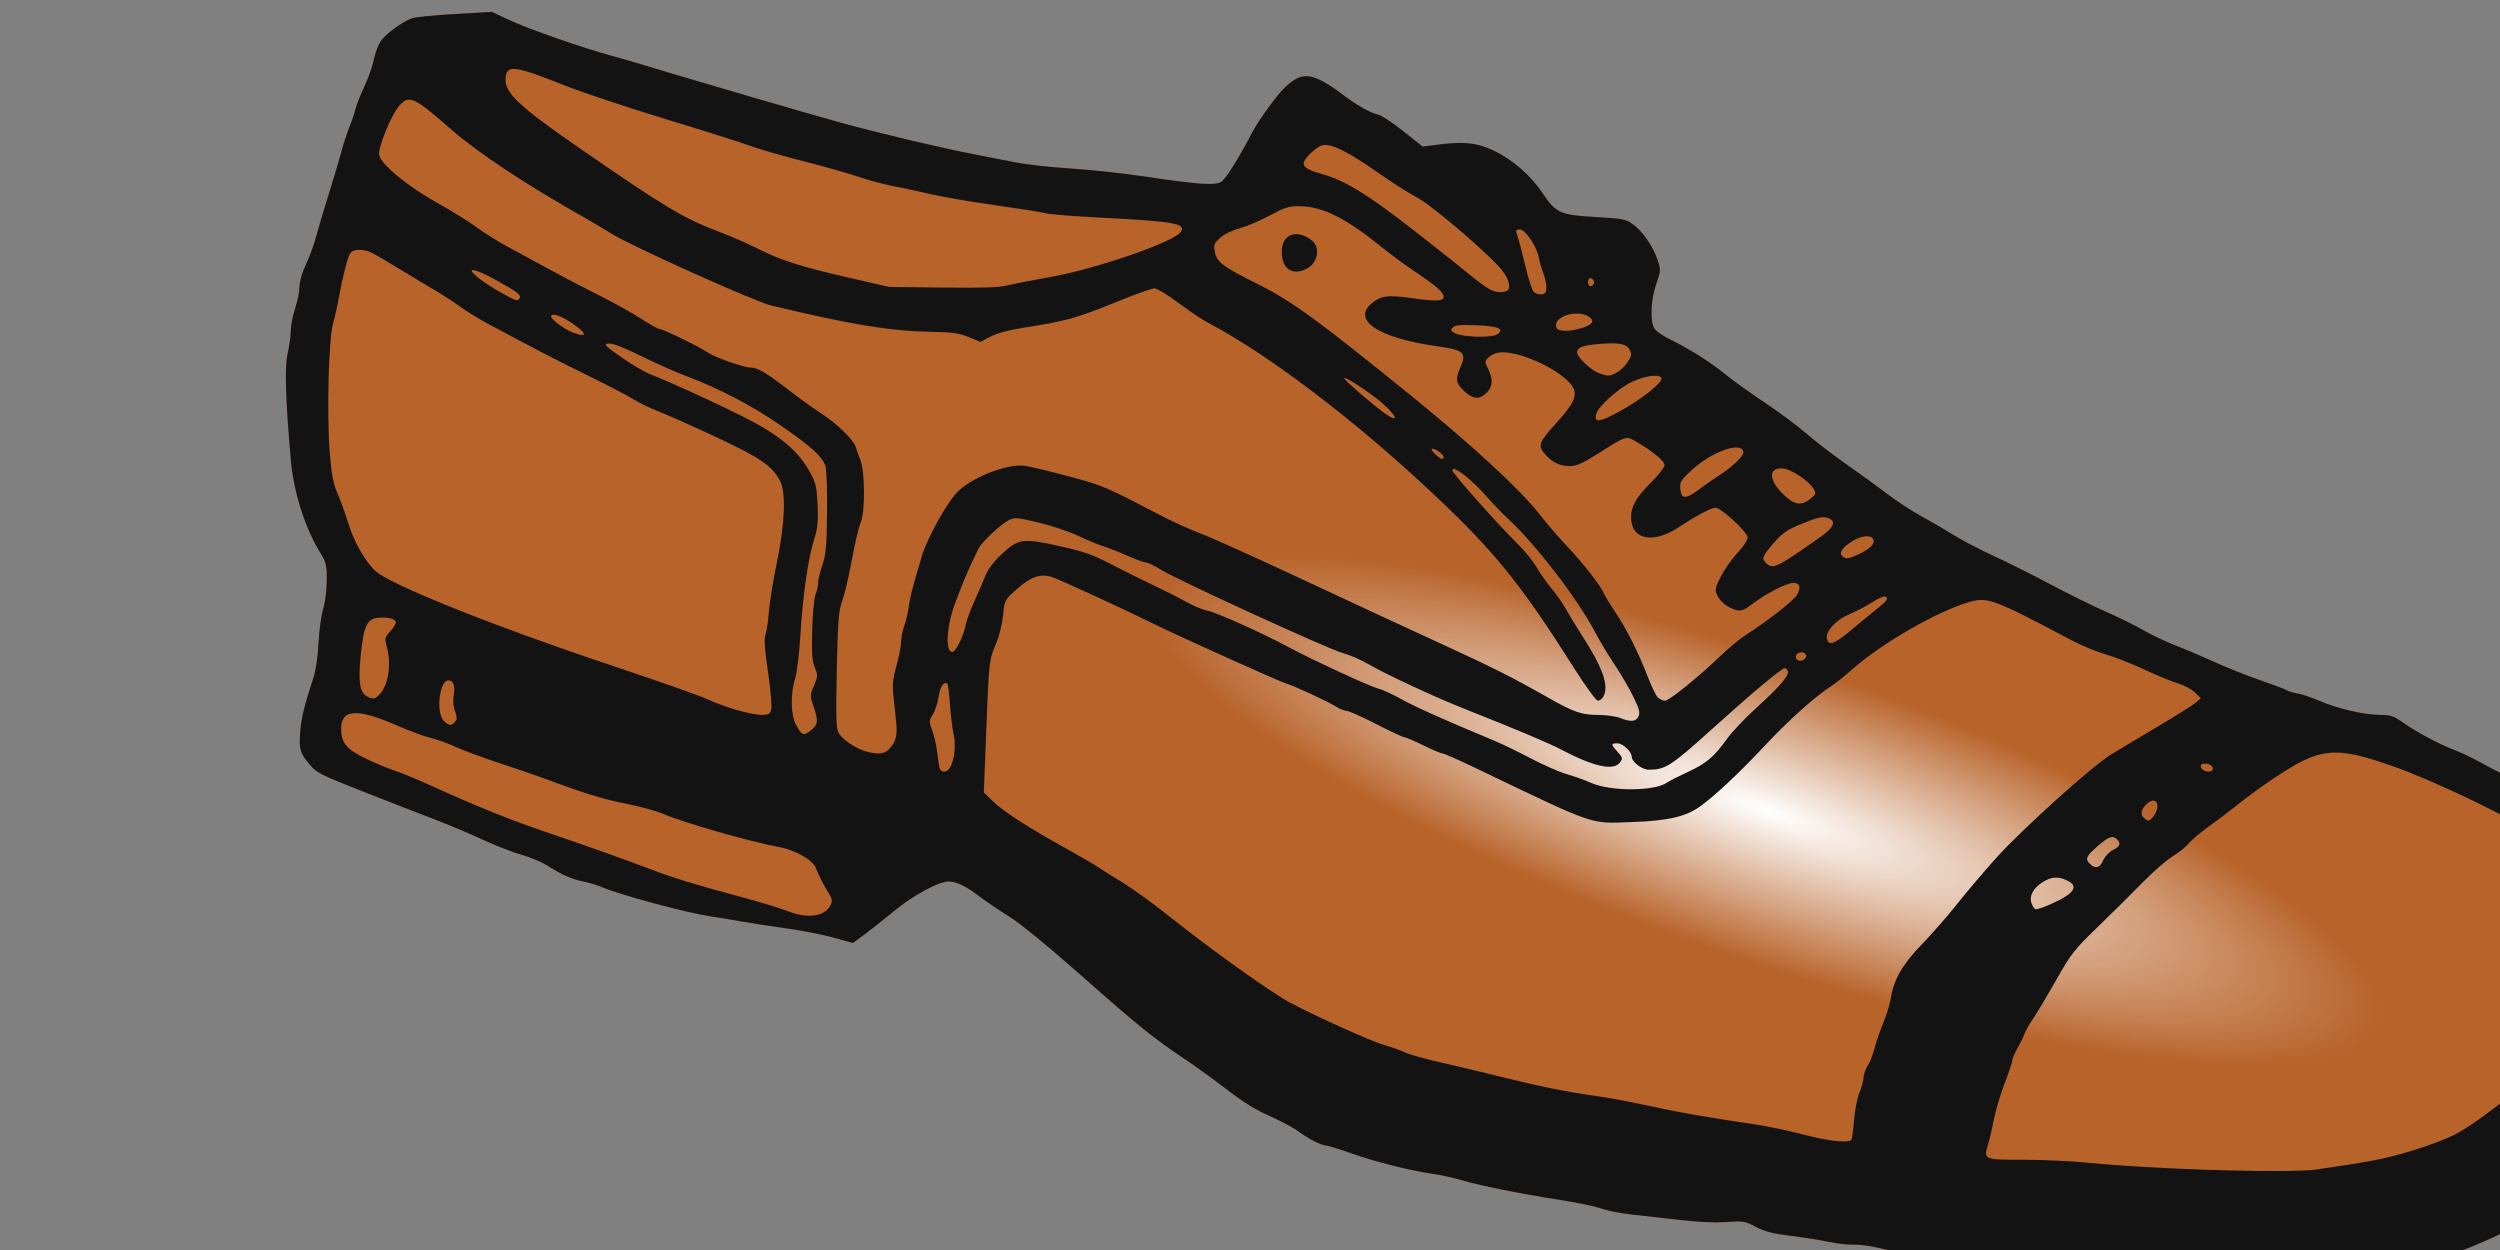
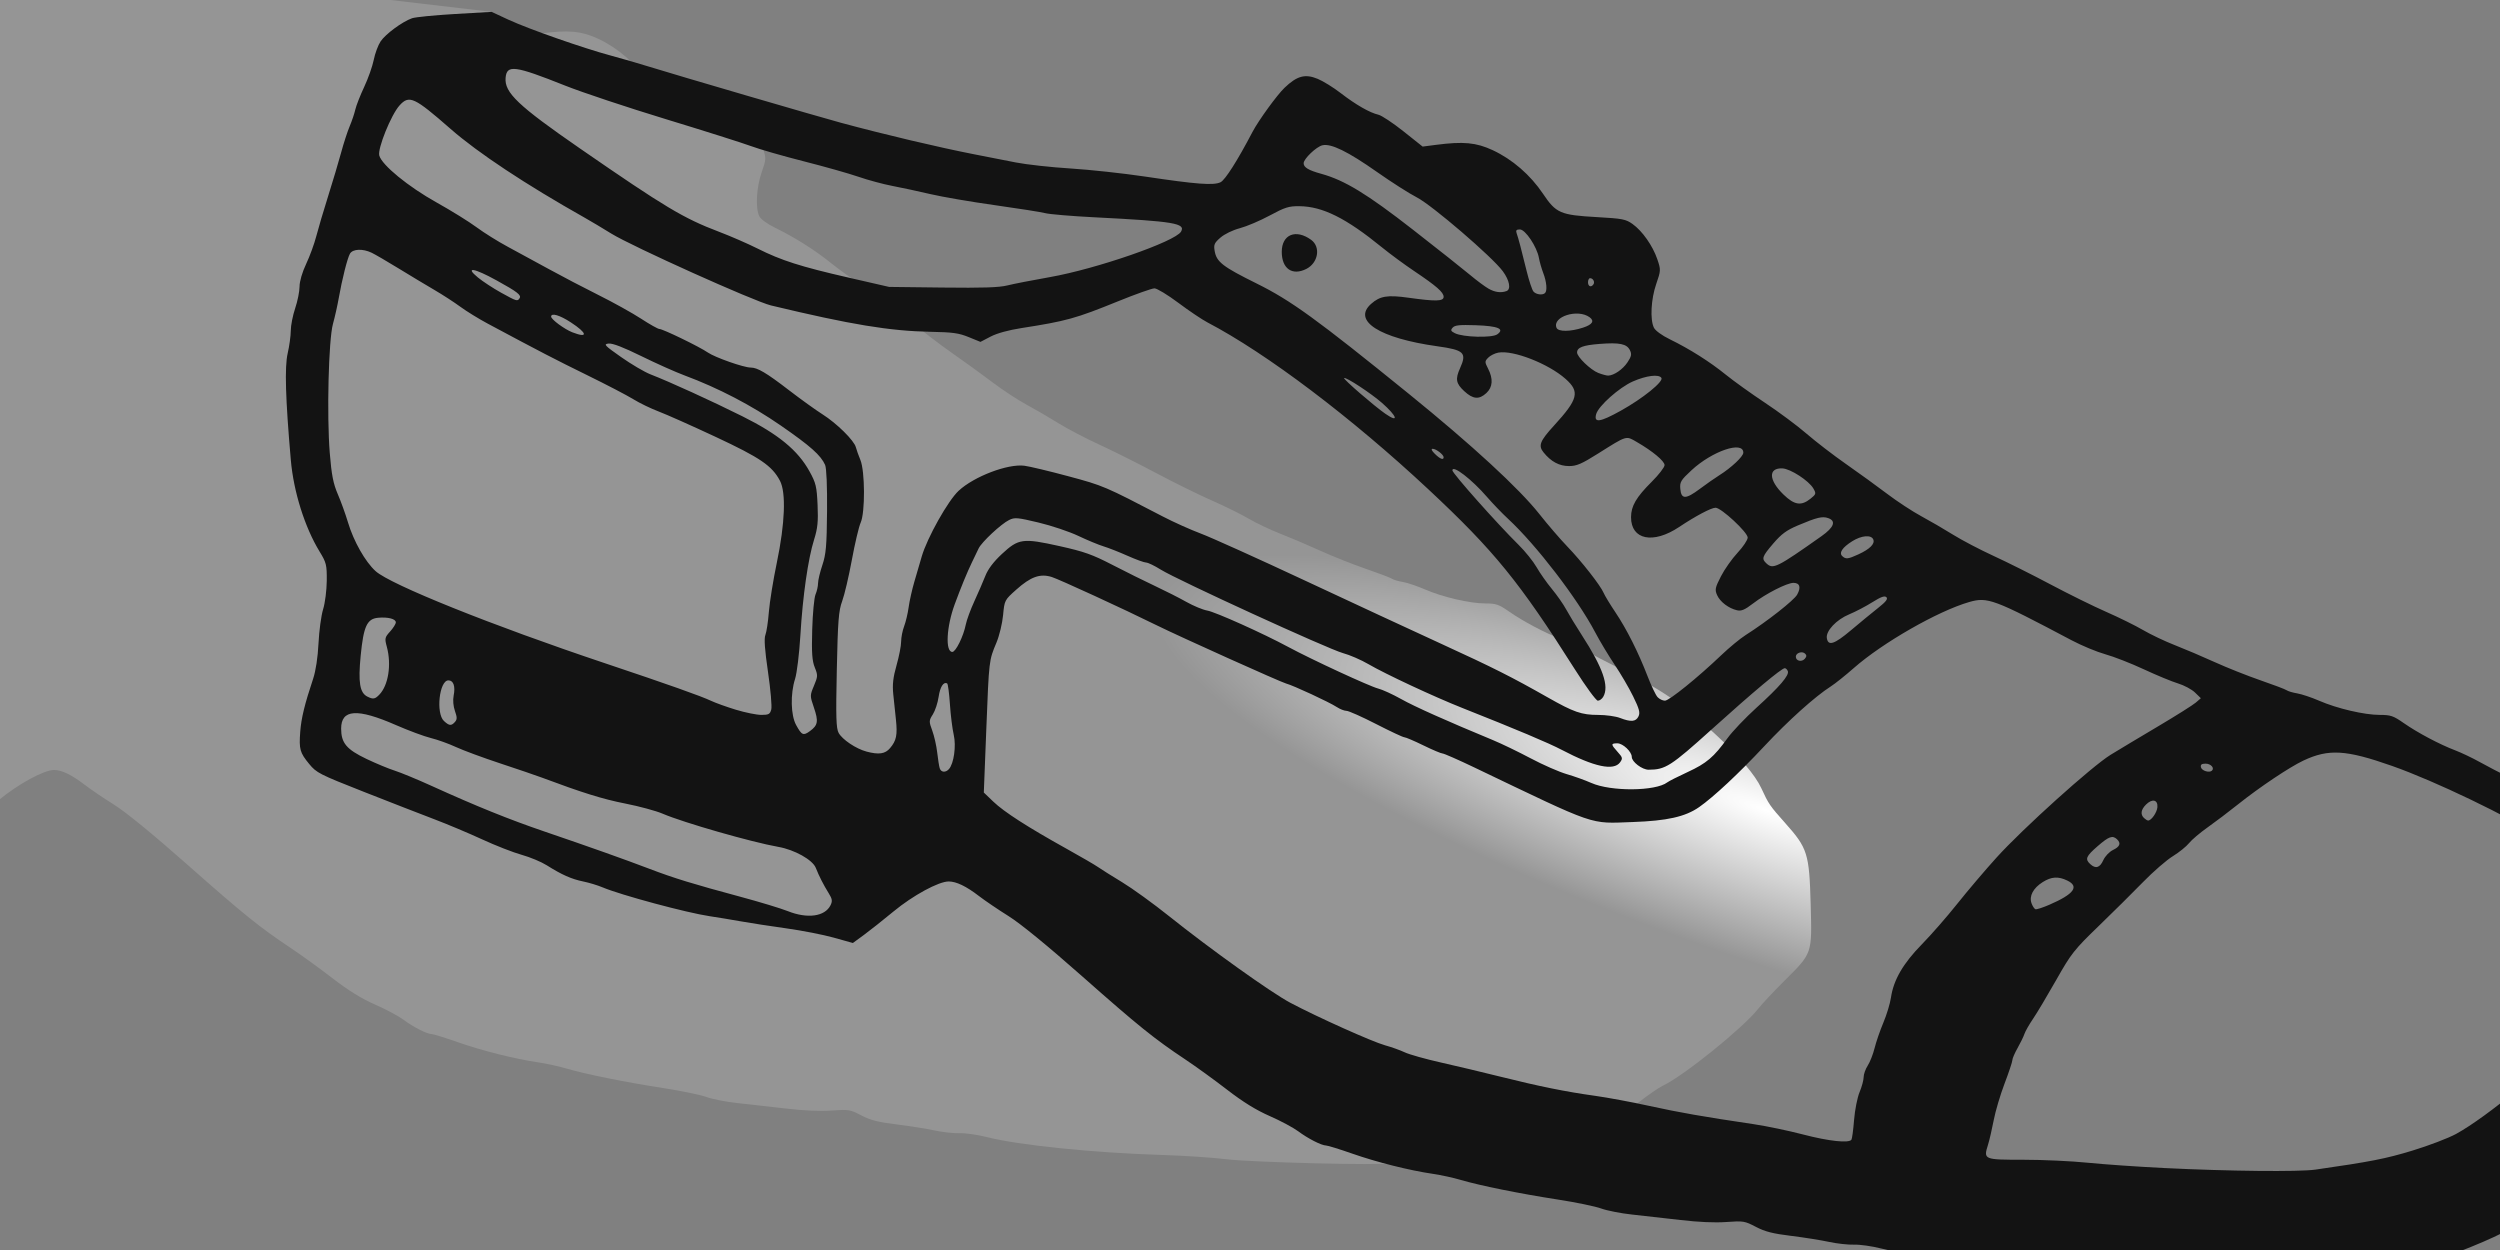
<svg xmlns="http://www.w3.org/2000/svg" xmlns:ns1="http://www.inkscape.org/namespaces/inkscape" xmlns:ns2="http://sodipodi.sourceforge.net/DTD/sodipodi-0.dtd" xmlns:xlink="http://www.w3.org/1999/xlink" width="16" height="8" viewBox="0 0 16 8" id="svg2" version="1.1" ns1:version="0.92.3 (2405546, 2018-03-11)" ns2:docname="shoemaker4.svg">
  <rect x="0" y="0" width="16" height="8" fill="#808080" stroke="none" />
  <defs id="defs4">
    <linearGradient ns1:collect="always" id="linearGradient7633">
      <stop style="stop-color:#ffffff;stop-opacity:1" offset="0" id="stop7635" />
      <stop style="stop-color:#ffffff;stop-opacity:0.165" offset="1" id="stop7637" />
    </linearGradient>
    <ns1:path-effect effect="powerstroke" id="path-effect4463" is_visible="true" offset_points="0.18,2.284" sort_points="true" interpolator_type="Linear" interpolator_beta="0.2" start_linecap_type="zerowidth" linejoin_type="round" miter_limit="4" end_linecap_type="zerowidth" cusp_linecap_type="round" />
    <ns1:path-effect effect="powerstroke" id="path-effect4459" is_visible="true" offset_points="0,0.5" sort_points="true" interpolator_type="Linear" interpolator_beta="0.2" start_linecap_type="zerowidth" linejoin_type="round" miter_limit="4" end_linecap_type="zerowidth" cusp_linecap_type="round" />
    <ns1:path-effect effect="powerstroke" id="path-effect4463-8" is_visible="true" offset_points="0.18,1.955" sort_points="true" interpolator_type="Linear" interpolator_beta="0.2" start_linecap_type="zerowidth" linejoin_type="round" miter_limit="4" end_linecap_type="zerowidth" cusp_linecap_type="round" />
    <radialGradient ns1:collect="always" xlink:href="#linearGradient7633" id="radialGradient7639" cx="1918.026" cy="989.92" fx="1918.026" fy="989.92" r="553.121" gradientTransform="matrix(-0.506,0.192,-0.047,-0.123,2767.516,214.658)" gradientUnits="userSpaceOnUse" />
  </defs>
  <ns2:namedview id="base" pagecolor="#ffffff" bordercolor="#666666" borderopacity="1.0" ns1:pageopacity="0.0" ns1:pageshadow="2" ns1:zoom="33.681624" ns1:cx="10.80488" ns1:cy="3.9867392" ns1:document-units="px" ns1:current-layer="layer1" showgrid="false" fit-margin-top="0" fit-margin-left="0" fit-margin-right="0" fit-margin-bottom="0" ns1:window-width="1680" ns1:window-height="987" ns1:window-x="-8" ns1:window-y="-8" ns1:window-maximized="1" units="px" />
  <g ns1:label="Layer 1" ns1:groupmode="layer" id="layer1" transform="translate(-2841.64,-1140.994)">
    <g id="g7649" transform="matrix(-0.014,0,0,0.013,2898.74,1134.009)">
-       <path id="path7628" transform="translate(1520.767,474.98)" d="m 2333.027,68.172 -7.836,3.928 c -8.992,4.505 -33.985,13.929 -46.744,17.627 -4.773,1.383 -12.596,3.826 -17.385,5.43 -12.635,4.231 -77.141,24.544 -87.707,27.619 -19.859,5.779 -44.598,12.079 -61,15.535 -5.5,1.159 -14.017,2.959 -18.926,3.998 -4.909,1.039 -16.159,2.373 -25,2.965 -8.841,0.592 -24.174,2.384 -34.074,3.98 -23.625,3.811 -31.315,4.435 -34.5,2.799 -2.116,-1.087 -7.742,-10.618 -14.623,-24.771 -2.726,-5.607 -11.216,-18.202 -14.65,-21.736 -5.721,-5.887 -9.381,-6.952 -15.137,-4.406 -2.469,1.092 -7.213,4.254 -10.543,7.025 -6.847,5.698 -13.275,9.669 -17.227,10.641 -1.474,0.363 -6.628,4.04 -11.453,8.174 l -8.771,7.516 -6.049,-0.848 c -12.582,-1.764 -18.428,-1.175 -25.992,2.619 -8.961,4.494 -17.21,12.19 -22.969,21.43 -5.979,9.592 -7.921,10.501 -24.605,11.514 -11.731,0.712 -13.227,1.023 -16.326,3.387 -4.474,3.413 -9.252,10.733 -11.35,17.389 -1.632,5.177 -1.616,5.552 0.506,12.141 2.391,7.424 2.888,17.528 1.061,21.539 -0.66,1.449 -3.667,3.808 -7.25,5.689 -9.04,4.747 -18.285,11.042 -25.621,17.443 -3.575,3.12 -11.64,9.342 -17.92,13.828 -6.28,4.486 -14.83,11.336 -19,15.223 -4.17,3.887 -12.305,10.621 -18.08,14.965 -5.775,4.343 -14.233,10.942 -18.795,14.664 -4.562,3.722 -11.537,8.65 -15.5,10.951 -3.963,2.301 -10.518,6.406 -14.566,9.123 -4.048,2.717 -12.373,7.415 -18.5,10.441 -6.127,3.026 -17.871,9.355 -26.1,14.064 -8.229,4.709 -19.699,10.797 -25.488,13.527 -5.789,2.731 -13.35,6.749 -16.803,8.93 -3.452,2.18 -9.984,5.522 -14.514,7.426 -4.53,1.903 -12.755,5.674 -18.281,8.379 -5.526,2.705 -14.934,6.73 -20.904,8.945 -5.971,2.215 -11.348,4.417 -11.951,4.893 -0.604,0.476 -2.774,1.166 -4.822,1.535 -2.048,0.369 -6.548,1.992 -10,3.607 -8.21,3.842 -20.675,6.982 -27.713,6.982 -5.006,0 -6.201,0.439 -10.979,4.029 -6.338,4.762 -16.405,10.506 -23.502,13.41 -2.796,1.144 -7.782,3.696 -11.082,5.674 -3.3,1.977 -9.6,5.527 -14,7.887 -20.494,10.991 -30.549,18.338 -45.643,33.35 -11.038,10.978 -18.295,20.158 -21.066,26.65 -3.311,7.755 -3.897,8.676 -10.949,17.189 -10.195,12.308 -10.959,14.932 -11.594,39.871 -0.629,24.712 -0.887,23.899 12.068,37.801 4.94,5.301 10.284,11.439 11.875,13.639 6.736,9.315 34.069,33.077 43.65,37.947 1.838,0.934 6.788,4.606 11,8.16 7.591,6.405 17.391,11.755 34.662,18.918 15.301,6.345 21.506,7.417 51.861,8.959 15.327,0.779 28.152,1.721 28.5,2.094 1.137,1.215 62.1,-0.405 73.635,-1.957 6.05,-0.814 19.325,-1.759 29.5,-2.098 31.144,-1.037 65.496,-4.825 80,-8.824 4.125,-1.137 9.683,-1.985 12.351,-1.885 2.668,0.101 7.843,-0.515 11.5,-1.367 3.657,-0.852 11.469,-2.188 17.361,-2.969 8.361,-1.108 11.886,-2.082 16.053,-4.434 5.098,-2.877 5.708,-2.984 13.51,-2.383 5.279,0.407 12.693,0.058 20.947,-0.988 7.027,-0.89 16.955,-2.094 22.061,-2.674 5.106,-0.58 11.487,-1.924 14.182,-2.986 2.694,-1.062 11.635,-3.052 19.869,-4.422 17.267,-2.873 35.68,-6.881 44.396,-9.666 3.328,-1.063 9.025,-2.399 12.66,-2.971 10.686,-1.68 25.571,-5.703 36.902,-9.973 5.811,-2.19 11.177,-3.982 11.926,-3.982 2.078,0 8.322,-3.431 12.781,-7.023 2.2,-1.773 8.05,-5.138 13,-7.479 6.244,-2.952 12.216,-6.927 19.5,-12.98 5.775,-4.799 14.325,-11.468 19,-14.818 14.296,-10.246 21.535,-16.532 47.375,-41.133 15.668,-14.917 28.068,-25.834 33.5,-29.494 4.743,-3.196 10.86,-7.665 13.594,-9.932 5.773,-4.786 10.321,-7.141 13.797,-7.141 4.602,0 16.382,6.901 25.217,14.771 4.772,4.251 10.905,9.483 13.629,11.627 l 4.951,3.898 8.719,-2.633 c 4.795,-1.447 14.569,-3.506 21.719,-4.576 7.15,-1.07 16.6,-2.638 21,-3.486 4.4,-0.848 10.7,-1.971 14,-2.494 10.461,-1.657 40.707,-10.428 49,-14.211 2.2,-1.003 6.176,-2.302 8.836,-2.885 5.33,-1.167 9.847,-3.328 16.664,-7.973 2.475,-1.686 7.65,-4.011 11.5,-5.166 3.85,-1.155 11.95,-4.562 18,-7.572 6.05,-3.01 15.95,-7.496 22,-9.967 6.05,-2.471 20.582,-8.559 32.293,-13.529 20.092,-8.527 21.489,-9.294 24.775,-13.598 4.297,-5.627 4.724,-7.266 4.133,-15.865 -0.461,-6.709 -2.015,-13.59 -5.898,-26.123 -1.202,-3.881 -2.143,-10.568 -2.461,-17.5 -0.283,-6.17 -1.23,-13.694 -2.106,-16.719 -0.876,-3.025 -1.624,-9.325 -1.664,-14 -0.067,-7.849 0.182,-8.948 3.246,-14.355 6.816,-12.029 11.919,-29.506 13.184,-45.145 2.446,-30.255 2.871,-45.818 1.436,-52.5 -0.768,-3.575 -1.406,-8.597 -1.418,-11.16 -0.011,-2.563 -0.915,-7.513 -2.008,-11 -1.093,-3.486 -1.99,-8.289 -2,-10.672 -0.01,-2.609 -1.212,-7.066 -3.027,-11.201 -1.658,-3.778 -3.745,-9.929 -4.637,-13.668 -0.892,-3.739 -3.338,-12.649 -5.438,-19.799 -2.1,-7.15 -4.754,-16.735 -5.898,-21.299 -1.144,-4.564 -2.909,-10.414 -3.922,-13 -1.013,-2.586 -2.169,-6.276 -2.57,-8.201 -0.401,-1.925 -2.225,-6.936 -4.053,-11.135 -1.828,-4.199 -3.799,-10.211 -4.381,-13.359 -0.582,-3.149 -1.988,-7.229 -3.125,-9.068 -2.228,-3.605 -9.92,-9.71 -14.361,-11.398 -1.508,-0.573 -10.32,-1.517 -19.584,-2.096 z" style="fill:#aa4400" ns1:connector-curvature="0" />
-       <path style="fill:url(#radialGradient7639);fill-opacity:1" d="m 2333.027,68.172 -7.836,3.928 c -8.992,4.505 -33.985,13.929 -46.744,17.627 -4.773,1.383 -12.596,3.826 -17.385,5.43 -12.635,4.231 -77.141,24.544 -87.707,27.619 -19.859,5.779 -44.598,12.079 -61,15.535 -5.5,1.159 -14.017,2.959 -18.926,3.998 -4.909,1.039 -16.159,2.373 -25,2.965 -8.841,0.592 -24.174,2.384 -34.074,3.98 -23.625,3.811 -31.315,4.435 -34.5,2.799 -2.116,-1.087 -7.742,-10.618 -14.623,-24.771 -2.726,-5.607 -11.216,-18.202 -14.65,-21.736 -5.721,-5.887 -9.381,-6.952 -15.137,-4.406 -2.469,1.092 -7.213,4.254 -10.543,7.025 -6.847,5.698 -13.275,9.669 -17.227,10.641 -1.474,0.363 -6.628,4.04 -11.453,8.174 l -8.771,7.516 -6.049,-0.848 c -12.582,-1.764 -18.428,-1.175 -25.992,2.619 -8.961,4.494 -17.21,12.19 -22.969,21.43 -5.979,9.592 -7.921,10.501 -24.605,11.514 -11.731,0.712 -13.227,1.023 -16.326,3.387 -4.474,3.413 -9.252,10.733 -11.35,17.389 -1.632,5.177 -1.616,5.552 0.506,12.141 2.391,7.424 2.888,17.528 1.061,21.539 -0.66,1.449 -3.667,3.808 -7.25,5.689 -9.04,4.747 -18.285,11.042 -25.621,17.443 -3.575,3.12 -11.64,9.342 -17.92,13.828 -6.28,4.486 -14.83,11.336 -19,15.223 -4.17,3.887 -12.305,10.621 -18.08,14.965 -5.775,4.343 -14.233,10.942 -18.795,14.664 -4.562,3.722 -11.537,8.65 -15.5,10.951 -3.963,2.301 -10.518,6.406 -14.566,9.123 -4.048,2.717 -12.373,7.415 -18.5,10.441 -6.127,3.026 -17.871,9.355 -26.1,14.064 -8.229,4.709 -19.699,10.797 -25.488,13.527 -5.789,2.731 -13.35,6.749 -16.803,8.93 -3.452,2.18 -9.984,5.522 -14.514,7.426 -4.53,1.903 -12.755,5.674 -18.281,8.379 -5.526,2.705 -14.934,6.73 -20.904,8.945 -5.971,2.215 -11.348,4.417 -11.951,4.893 -0.604,0.476 -2.774,1.166 -4.822,1.535 -2.048,0.369 -6.548,1.992 -10,3.607 -8.21,3.842 -20.675,6.982 -27.713,6.982 -5.006,0 -6.201,0.439 -10.979,4.029 -6.338,4.762 -16.405,10.506 -23.502,13.41 -2.796,1.144 -7.782,3.696 -11.082,5.674 -3.3,1.977 -9.6,5.527 -14,7.887 -20.494,10.991 -30.549,18.338 -45.643,33.35 -11.038,10.978 -18.295,20.158 -21.066,26.65 -3.311,7.755 -3.897,8.676 -10.949,17.189 -10.195,12.308 -10.959,14.932 -11.594,39.871 -0.629,24.712 -0.887,23.899 12.068,37.801 4.94,5.301 10.284,11.439 11.875,13.639 6.736,9.315 34.069,33.077 43.65,37.947 1.838,0.934 6.788,4.606 11,8.16 7.591,6.405 17.391,11.755 34.662,18.918 15.301,6.345 21.506,7.417 51.861,8.959 15.327,0.779 28.152,1.721 28.5,2.094 1.137,1.215 62.1,-0.405 73.635,-1.957 6.05,-0.814 19.325,-1.759 29.5,-2.098 31.144,-1.037 65.496,-4.825 80,-8.824 4.125,-1.137 9.683,-1.985 12.351,-1.885 2.668,0.101 7.843,-0.515 11.5,-1.367 3.657,-0.852 11.469,-2.188 17.361,-2.969 8.361,-1.108 11.886,-2.082 16.053,-4.434 5.098,-2.877 5.708,-2.984 13.51,-2.383 5.279,0.407 12.693,0.058 20.947,-0.988 7.027,-0.89 16.955,-2.094 22.061,-2.674 5.106,-0.58 11.487,-1.924 14.182,-2.986 2.694,-1.062 11.635,-3.052 19.869,-4.422 17.267,-2.873 35.68,-6.881 44.396,-9.666 3.328,-1.063 9.025,-2.399 12.66,-2.971 10.686,-1.68 25.571,-5.703 36.902,-9.973 5.811,-2.19 11.177,-3.982 11.926,-3.982 2.078,0 8.322,-3.431 12.781,-7.023 2.2,-1.773 8.05,-5.138 13,-7.479 6.244,-2.952 12.216,-6.927 19.5,-12.98 5.775,-4.799 14.325,-11.468 19,-14.818 14.296,-10.246 21.535,-16.532 47.375,-41.133 15.668,-14.917 28.068,-25.834 33.5,-29.494 4.743,-3.196 10.86,-7.665 13.594,-9.932 5.773,-4.786 10.321,-7.141 13.797,-7.141 4.602,0 16.382,6.901 25.217,14.771 4.772,4.251 10.905,9.483 13.629,11.627 l 4.951,3.898 8.719,-2.633 c 4.795,-1.447 14.569,-3.506 21.719,-4.576 7.15,-1.07 16.6,-2.638 21,-3.486 4.4,-0.848 10.7,-1.971 14,-2.494 10.461,-1.657 40.707,-10.428 49,-14.211 2.2,-1.003 6.176,-2.302 8.836,-2.885 5.33,-1.167 9.847,-3.328 16.664,-7.973 2.475,-1.686 7.65,-4.011 11.5,-5.166 3.85,-1.155 11.95,-4.562 18,-7.572 6.05,-3.01 15.95,-7.496 22,-9.967 6.05,-2.471 20.582,-8.559 32.293,-13.529 20.092,-8.527 21.489,-9.294 24.775,-13.598 4.297,-5.627 4.724,-7.266 4.133,-15.865 -0.461,-6.709 -2.015,-13.59 -5.898,-26.123 -1.202,-3.881 -2.143,-10.568 -2.461,-17.5 -0.283,-6.17 -1.23,-13.694 -2.106,-16.719 -0.876,-3.025 -1.624,-9.325 -1.664,-14 -0.067,-7.849 0.182,-8.948 3.246,-14.355 6.816,-12.029 11.919,-29.506 13.184,-45.145 2.446,-30.255 2.871,-45.818 1.436,-52.5 -0.768,-3.575 -1.406,-8.597 -1.418,-11.16 -0.011,-2.563 -0.915,-7.513 -2.008,-11 -1.093,-3.486 -1.99,-8.289 -2,-10.672 -0.01,-2.609 -1.212,-7.066 -3.027,-11.201 -1.658,-3.778 -3.745,-9.929 -4.637,-13.668 -0.892,-3.739 -3.338,-12.649 -5.438,-19.799 -2.1,-7.15 -4.754,-16.735 -5.898,-21.299 -1.144,-4.564 -2.909,-10.414 -3.922,-13 -1.013,-2.586 -2.169,-6.276 -2.57,-8.201 -0.401,-1.925 -2.225,-6.936 -4.053,-11.135 -1.828,-4.199 -3.799,-10.211 -4.381,-13.359 -0.582,-3.149 -1.988,-7.229 -3.125,-9.068 -2.228,-3.605 -9.92,-9.71 -14.361,-11.398 -1.508,-0.573 -10.32,-1.517 -19.584,-2.096 z" transform="translate(1520.767,474.98)" id="path7631" ns1:connector-curvature="0" />
+       <path style="fill:url(#radialGradient7639);fill-opacity:1" d="m 2333.027,68.172 -7.836,3.928 l -8.771,7.516 -6.049,-0.848 c -12.582,-1.764 -18.428,-1.175 -25.992,2.619 -8.961,4.494 -17.21,12.19 -22.969,21.43 -5.979,9.592 -7.921,10.501 -24.605,11.514 -11.731,0.712 -13.227,1.023 -16.326,3.387 -4.474,3.413 -9.252,10.733 -11.35,17.389 -1.632,5.177 -1.616,5.552 0.506,12.141 2.391,7.424 2.888,17.528 1.061,21.539 -0.66,1.449 -3.667,3.808 -7.25,5.689 -9.04,4.747 -18.285,11.042 -25.621,17.443 -3.575,3.12 -11.64,9.342 -17.92,13.828 -6.28,4.486 -14.83,11.336 -19,15.223 -4.17,3.887 -12.305,10.621 -18.08,14.965 -5.775,4.343 -14.233,10.942 -18.795,14.664 -4.562,3.722 -11.537,8.65 -15.5,10.951 -3.963,2.301 -10.518,6.406 -14.566,9.123 -4.048,2.717 -12.373,7.415 -18.5,10.441 -6.127,3.026 -17.871,9.355 -26.1,14.064 -8.229,4.709 -19.699,10.797 -25.488,13.527 -5.789,2.731 -13.35,6.749 -16.803,8.93 -3.452,2.18 -9.984,5.522 -14.514,7.426 -4.53,1.903 -12.755,5.674 -18.281,8.379 -5.526,2.705 -14.934,6.73 -20.904,8.945 -5.971,2.215 -11.348,4.417 -11.951,4.893 -0.604,0.476 -2.774,1.166 -4.822,1.535 -2.048,0.369 -6.548,1.992 -10,3.607 -8.21,3.842 -20.675,6.982 -27.713,6.982 -5.006,0 -6.201,0.439 -10.979,4.029 -6.338,4.762 -16.405,10.506 -23.502,13.41 -2.796,1.144 -7.782,3.696 -11.082,5.674 -3.3,1.977 -9.6,5.527 -14,7.887 -20.494,10.991 -30.549,18.338 -45.643,33.35 -11.038,10.978 -18.295,20.158 -21.066,26.65 -3.311,7.755 -3.897,8.676 -10.949,17.189 -10.195,12.308 -10.959,14.932 -11.594,39.871 -0.629,24.712 -0.887,23.899 12.068,37.801 4.94,5.301 10.284,11.439 11.875,13.639 6.736,9.315 34.069,33.077 43.65,37.947 1.838,0.934 6.788,4.606 11,8.16 7.591,6.405 17.391,11.755 34.662,18.918 15.301,6.345 21.506,7.417 51.861,8.959 15.327,0.779 28.152,1.721 28.5,2.094 1.137,1.215 62.1,-0.405 73.635,-1.957 6.05,-0.814 19.325,-1.759 29.5,-2.098 31.144,-1.037 65.496,-4.825 80,-8.824 4.125,-1.137 9.683,-1.985 12.351,-1.885 2.668,0.101 7.843,-0.515 11.5,-1.367 3.657,-0.852 11.469,-2.188 17.361,-2.969 8.361,-1.108 11.886,-2.082 16.053,-4.434 5.098,-2.877 5.708,-2.984 13.51,-2.383 5.279,0.407 12.693,0.058 20.947,-0.988 7.027,-0.89 16.955,-2.094 22.061,-2.674 5.106,-0.58 11.487,-1.924 14.182,-2.986 2.694,-1.062 11.635,-3.052 19.869,-4.422 17.267,-2.873 35.68,-6.881 44.396,-9.666 3.328,-1.063 9.025,-2.399 12.66,-2.971 10.686,-1.68 25.571,-5.703 36.902,-9.973 5.811,-2.19 11.177,-3.982 11.926,-3.982 2.078,0 8.322,-3.431 12.781,-7.023 2.2,-1.773 8.05,-5.138 13,-7.479 6.244,-2.952 12.216,-6.927 19.5,-12.98 5.775,-4.799 14.325,-11.468 19,-14.818 14.296,-10.246 21.535,-16.532 47.375,-41.133 15.668,-14.917 28.068,-25.834 33.5,-29.494 4.743,-3.196 10.86,-7.665 13.594,-9.932 5.773,-4.786 10.321,-7.141 13.797,-7.141 4.602,0 16.382,6.901 25.217,14.771 4.772,4.251 10.905,9.483 13.629,11.627 l 4.951,3.898 8.719,-2.633 c 4.795,-1.447 14.569,-3.506 21.719,-4.576 7.15,-1.07 16.6,-2.638 21,-3.486 4.4,-0.848 10.7,-1.971 14,-2.494 10.461,-1.657 40.707,-10.428 49,-14.211 2.2,-1.003 6.176,-2.302 8.836,-2.885 5.33,-1.167 9.847,-3.328 16.664,-7.973 2.475,-1.686 7.65,-4.011 11.5,-5.166 3.85,-1.155 11.95,-4.562 18,-7.572 6.05,-3.01 15.95,-7.496 22,-9.967 6.05,-2.471 20.582,-8.559 32.293,-13.529 20.092,-8.527 21.489,-9.294 24.775,-13.598 4.297,-5.627 4.724,-7.266 4.133,-15.865 -0.461,-6.709 -2.015,-13.59 -5.898,-26.123 -1.202,-3.881 -2.143,-10.568 -2.461,-17.5 -0.283,-6.17 -1.23,-13.694 -2.106,-16.719 -0.876,-3.025 -1.624,-9.325 -1.664,-14 -0.067,-7.849 0.182,-8.948 3.246,-14.355 6.816,-12.029 11.919,-29.506 13.184,-45.145 2.446,-30.255 2.871,-45.818 1.436,-52.5 -0.768,-3.575 -1.406,-8.597 -1.418,-11.16 -0.011,-2.563 -0.915,-7.513 -2.008,-11 -1.093,-3.486 -1.99,-8.289 -2,-10.672 -0.01,-2.609 -1.212,-7.066 -3.027,-11.201 -1.658,-3.778 -3.745,-9.929 -4.637,-13.668 -0.892,-3.739 -3.338,-12.649 -5.438,-19.799 -2.1,-7.15 -4.754,-16.735 -5.898,-21.299 -1.144,-4.564 -2.909,-10.414 -3.922,-13 -1.013,-2.586 -2.169,-6.276 -2.57,-8.201 -0.401,-1.925 -2.225,-6.936 -4.053,-11.135 -1.828,-4.199 -3.799,-10.211 -4.381,-13.359 -0.582,-3.149 -1.988,-7.229 -3.125,-9.068 -2.228,-3.605 -9.92,-9.71 -14.361,-11.398 -1.508,-0.573 -10.32,-1.517 -19.584,-2.096 z" transform="translate(1520.767,474.98)" id="path7631" ns1:connector-curvature="0" />
      <path ns1:connector-curvature="0" id="path7556" d="m 3035.489,1164.839 c -0.348,-0.372 -13.173,-1.314 -28.5,-2.093 -30.355,-1.542 -36.561,-2.614 -51.861,-8.96 -17.271,-7.163 -27.073,-12.511 -34.664,-18.917 -4.212,-3.554 -9.162,-7.226 -11,-8.16 -9.581,-4.87 -36.914,-28.632 -43.65,-37.947 -1.591,-2.2 -6.935,-8.337 -11.875,-13.639 -12.955,-13.902 -12.696,-13.09 -12.067,-37.801 0.635,-24.939 1.398,-27.563 11.594,-39.871 7.053,-8.514 7.638,-9.434 10.949,-17.189 2.771,-6.492 10.028,-15.672 21.066,-26.65 15.093,-15.011 25.149,-22.359 45.643,-33.35 4.4,-2.36 10.7,-5.909 14,-7.886 3.3,-1.977 8.287,-4.531 11.083,-5.675 7.097,-2.904 17.165,-8.649 23.503,-13.411 4.778,-3.59 5.972,-4.028 10.978,-4.028 7.037,0 19.503,-3.141 27.713,-6.982 3.452,-1.615 7.952,-3.239 10,-3.607 2.048,-0.369 4.218,-1.06 4.822,-1.536 0.604,-0.476 5.982,-2.678 11.953,-4.892 5.971,-2.215 15.377,-6.24 20.903,-8.945 5.526,-2.705 13.753,-6.475 18.283,-8.378 4.53,-1.903 11.061,-5.245 14.513,-7.425 3.453,-2.18 11.014,-6.199 16.803,-8.93 5.789,-2.731 17.258,-8.818 25.487,-13.528 8.229,-4.709 19.974,-11.038 26.101,-14.065 6.127,-3.026 14.452,-7.725 18.5,-10.441 4.048,-2.717 10.603,-6.822 14.566,-9.123 3.963,-2.301 10.938,-7.229 15.5,-10.951 4.562,-3.722 13.019,-10.321 18.794,-14.664 5.775,-4.343 13.912,-11.077 18.081,-14.964 4.17,-3.887 12.72,-10.737 19,-15.223 6.28,-4.486 14.344,-10.708 17.919,-13.828 7.336,-6.402 16.582,-12.696 25.622,-17.444 3.583,-1.881 6.59,-4.242 7.25,-5.691 1.827,-4.011 1.329,-14.115 -1.061,-21.539 -2.122,-6.589 -2.138,-6.964 -0.506,-12.141 2.098,-6.655 6.877,-13.976 11.351,-17.389 3.099,-2.364 4.593,-2.674 16.324,-3.385 16.684,-1.012 18.627,-1.922 24.606,-11.514 5.759,-9.24 14.008,-16.936 22.969,-21.431 7.564,-3.794 13.411,-4.383 25.993,-2.619 l 6.048,0.848 8.772,-7.516 c 4.825,-4.134 9.978,-7.812 11.452,-8.175 3.951,-0.972 10.379,-4.942 17.226,-10.641 3.33,-2.771 8.075,-5.933 10.544,-7.025 5.756,-2.546 9.415,-1.481 15.137,4.406 3.435,3.534 11.924,16.13 14.649,21.737 6.881,14.154 12.507,23.684 14.623,24.771 3.185,1.636 10.874,1.012 34.5,-2.798 9.9,-1.597 25.234,-3.388 34.075,-3.98 8.841,-0.592 20.091,-1.927 25,-2.966 4.909,-1.039 13.425,-2.838 18.924,-3.997 16.402,-3.456 41.141,-9.757 61,-15.536 10.566,-3.075 75.072,-23.387 87.707,-27.618 4.789,-1.604 12.613,-4.047 17.385,-5.431 12.759,-3.698 37.751,-13.122 46.743,-17.628 l 7.836,-3.926 16.843,1.052 c 9.264,0.579 18.077,1.521 19.585,2.095 4.441,1.689 12.132,7.793 14.36,11.398 1.137,1.839 2.543,5.92 3.125,9.069 0.582,3.149 2.554,9.161 4.382,13.36 1.828,4.199 3.651,9.21 4.052,11.135 0.401,1.925 1.558,5.616 2.571,8.202 1.013,2.586 2.778,8.436 3.922,13 1.144,4.564 3.798,14.148 5.897,21.298 2.1,7.15 4.547,16.059 5.439,19.799 0.892,3.739 2.978,9.89 4.636,13.668 1.815,4.136 3.02,8.593 3.028,11.201 0.01,2.383 0.907,7.185 2,10.671 1.093,3.487 1.996,8.437 2.008,11 0.012,2.563 0.649,7.586 1.417,11.161 1.436,6.682 1.01,22.245 -1.436,52.5 -1.264,15.639 -6.368,33.116 -13.184,45.144 -3.064,5.407 -3.313,6.506 -3.246,14.356 0.04,4.675 0.789,10.975 1.665,14 0.876,3.025 1.823,10.548 2.106,16.719 0.318,6.932 1.258,13.619 2.46,17.5 3.883,12.533 5.436,19.413 5.897,26.122 0.591,8.599 0.164,10.239 -4.132,15.866 -3.286,4.303 -4.683,5.07 -24.775,13.597 -11.711,4.97 -26.243,11.059 -32.293,13.53 -6.05,2.471 -15.95,6.956 -22,9.966 -6.05,3.01 -14.15,6.418 -18,7.573 -3.85,1.155 -9.025,3.48 -11.5,5.166 -6.817,4.645 -11.334,6.806 -16.664,7.974 -2.66,0.583 -6.636,1.88 -8.836,2.884 -8.293,3.783 -38.539,12.555 -49,14.212 -3.3,0.523 -9.6,1.644 -14,2.493 -4.4,0.848 -13.85,2.418 -21,3.488 -7.15,1.07 -16.923,3.129 -21.718,4.576 l -8.718,2.631 -4.953,-3.898 c -2.724,-2.144 -8.857,-7.376 -13.629,-11.627 -8.835,-7.871 -20.614,-14.771 -25.215,-14.771 -3.476,0 -8.024,2.353 -13.796,7.14 -2.734,2.267 -8.851,6.736 -13.594,9.931 -5.432,3.66 -17.832,14.577 -33.5,29.494 -25.84,24.601 -33.081,30.887 -47.376,41.133 -4.675,3.351 -13.225,10.019 -19,14.818 -7.284,6.053 -13.257,10.03 -19.5,12.981 -4.95,2.34 -10.8,5.706 -13,7.478 -4.459,3.593 -10.703,7.024 -12.781,7.024 -0.748,0 -6.115,1.792 -11.926,3.981 -11.331,4.27 -26.217,8.293 -36.903,9.973 -3.635,0.572 -9.332,1.909 -12.66,2.972 -8.717,2.785 -27.128,6.793 -44.395,9.666 -8.234,1.37 -17.176,3.36 -19.87,4.422 -2.694,1.062 -9.076,2.406 -14.182,2.986 -5.106,0.58 -15.032,1.784 -22.059,2.674 -8.254,1.046 -15.669,1.396 -20.948,0.989 -7.801,-0.602 -8.413,-0.494 -13.511,2.383 -4.167,2.352 -7.691,3.325 -16.052,4.433 -5.892,0.781 -13.705,2.117 -17.362,2.969 -3.657,0.852 -8.832,1.467 -11.5,1.366 -2.668,-0.101 -8.226,0.747 -12.351,1.885 -14.505,3.999 -48.856,7.789 -80,8.826 -10.175,0.339 -23.45,1.282 -29.5,2.096 -11.535,1.552 -72.497,3.172 -73.633,1.957 z m 53.633,-52.488 c 12.1,-0.65 27.941,-1.835 35.202,-2.635 7.261,-0.8 20.438,-1.454 29.281,-1.454 18.174,0 18.292,-0.054 16.158,-7.403 -0.654,-2.253 -1.827,-7.697 -2.606,-12.097 -0.779,-4.4 -3.008,-12.5 -4.954,-18 -1.946,-5.5 -3.548,-10.678 -3.56,-11.508 -0.012,-0.829 -1.089,-3.529 -2.393,-6 -1.304,-2.471 -2.709,-5.581 -3.122,-6.913 -0.413,-1.331 -2.197,-4.706 -3.964,-7.5 -1.767,-2.794 -6.524,-11.38 -10.571,-19.079 -6.859,-13.051 -8.175,-14.851 -19.416,-26.557 -6.632,-6.906 -15.791,-16.684 -20.355,-21.728 -4.564,-5.044 -10.648,-10.731 -13.522,-12.639 -2.874,-1.907 -6.213,-4.805 -7.422,-6.44 -1.208,-1.635 -5.024,-5.121 -8.478,-7.748 -3.454,-2.627 -9.71,-7.726 -13.902,-11.332 -9.812,-8.441 -23.562,-18.356 -29.933,-21.584 -11.524,-5.839 -19.451,-5.325 -40.445,2.624 -19.631,7.433 -53.253,24.843 -69.654,36.068 -10.152,6.948 -23.112,20.048 -27.542,27.839 -4.657,8.189 -7.533,18.805 -7.679,28.339 -0.103,6.732 0.4,9.63 2.875,16.58 2.678,7.516 3.976,9.505 12.083,18.5 19.039,21.127 46.453,45.508 60.546,53.849 3.504,2.074 12.539,5.789 20.077,8.256 12.197,3.991 19.002,5.426 44.294,9.34 7.448,1.152 39.863,0.787 69,-0.777 z m 165.163,-16.523 c 6.689,-1.877 16.814,-4.155 22.5,-5.063 23.202,-3.703 34.039,-5.744 47.837,-9.01 7.975,-1.888 19.145,-4.126 24.822,-4.974 13.296,-1.986 25.527,-4.652 43.354,-9.45 7.878,-2.12 20.064,-5.245 27.08,-6.944 7.016,-1.699 14.441,-3.947 16.5,-4.996 2.059,-1.049 6.129,-2.614 9.045,-3.478 5.763,-1.708 31.101,-13.961 43.313,-20.945 8.768,-5.014 36.611,-26.438 55.46,-42.673 7.109,-6.123 16.751,-13.63 21.426,-16.682 4.675,-3.051 9.625,-6.402 11,-7.446 1.375,-1.044 7.9,-5.131 14.5,-9.082 17.665,-10.576 28.447,-18.048 33.353,-23.112 l 4.353,-4.493 -1.147,-31.358 c -1.248,-34.129 -1.187,-33.575 -4.644,-42.481 -1.307,-3.368 -2.667,-9.443 -3.021,-13.5 -0.64,-7.325 -0.682,-7.412 -6.033,-12.553 -6.593,-6.334 -10.823,-7.978 -16.11,-6.259 -3.289,1.069 -32.734,15.656 -48.25,23.903 -10.589,5.628 -56.524,27.886 -59,28.588 -3.269,0.927 -19.747,9.161 -23.154,11.569 -1.46,1.032 -3.46,1.876 -4.446,1.876 -0.985,0 -7.082,2.925 -13.548,6.5 -6.466,3.575 -12.262,6.5 -12.879,6.5 -0.617,0 -4.539,1.8 -8.715,4 -4.176,2.2 -8.129,4 -8.785,4 -0.656,0 -7.218,3.108 -14.583,6.907 -56.795,29.295 -52.181,27.584 -72.347,26.828 -15.702,-0.589 -24.012,-2.599 -30.325,-7.336 -6.612,-4.961 -18.168,-16.591 -29.744,-29.931 -10.966,-12.638 -23.303,-24.583 -30.476,-29.506 -1.925,-1.321 -6.65,-5.386 -10.5,-9.033 -13.164,-12.469 -38.427,-28.042 -52.71,-32.491 -8.429,-2.626 -11.203,-1.513 -46.79,18.773 -4.675,2.665 -11.649,5.785 -15.499,6.933 -3.849,1.148 -11.763,4.477 -17.586,7.397 -5.823,2.92 -12.86,6.053 -15.639,6.962 -2.779,0.909 -6.263,2.917 -7.744,4.461 l -2.691,2.809 2.329,2.171 c 1.281,1.194 9.079,6.479 17.329,11.745 8.25,5.266 17.96,11.535 21.579,13.931 8.599,5.696 40.189,36.342 52.202,50.644 5.191,6.179 13.259,16.41 17.93,22.735 4.671,6.325 11.974,15.325 16.228,20 8.526,9.369 12.896,17.49 14.073,26.151 0.4,2.942 1.962,8.498 3.472,12.348 1.51,3.85 3.311,9.475 4.003,12.5 0.692,3.025 2.103,6.903 3.136,8.618 1.033,1.715 1.878,4.286 1.878,5.713 0,1.427 0.836,4.749 1.858,7.382 1.022,2.633 2.154,8.778 2.515,13.657 0.361,4.878 0.902,9.266 1.201,9.75 1.12,1.813 10.316,0.75 22.088,-2.554 z m 464.212,-109.984 c 3.094,-1.33 12.825,-4.505 21.625,-7.055 21.704,-6.29 30.312,-9.137 41.5,-13.728 11.523,-4.728 27.306,-10.768 48,-18.368 16.186,-5.944 31.248,-12.497 51.5,-22.407 6.6,-3.229 14.25,-6.64 17,-7.579 2.75,-0.939 8.542,-3.527 12.871,-5.75 9.174,-4.712 11.62,-7.852 11.626,-14.921 0.01,-9.584 -7.33,-10.111 -24.986,-1.796 -5.781,2.722 -12.985,5.603 -16.01,6.401 -3.025,0.798 -8.2,2.799 -11.5,4.446 -3.3,1.647 -12.41,5.272 -20.245,8.056 -7.835,2.784 -16.385,5.924 -19,6.979 -18.504,7.462 -27.937,10.625 -38.106,12.774 -6.407,1.354 -14.123,3.608 -17.148,5.01 -9.461,4.382 -40.675,14.021 -52.932,16.346 -7.359,1.396 -15.59,6.369 -17.044,10.298 -1.548,4.184 -3.545,8.403 -5.949,12.57 -1.578,2.735 -1.729,3.81 -0.814,5.819 2.558,5.614 10.56,6.801 19.614,2.908 z m -568.616,-3.859 c 1.176,-3.527 -0.783,-7.491 -5.157,-10.436 -3.967,-2.67 -7.053,-2.881 -11.152,-0.762 -5.69,2.942 -3.114,6.698 8.211,11.969 2.936,1.367 5.761,2.349 6.276,2.183 0.516,-0.166 1.335,-1.496 1.821,-2.954 z m -26.83,-19.294 c 2.456,-2.456 1.932,-3.817 -3.386,-8.792 -5.149,-4.817 -6.816,-5.464 -8.843,-3.437 -1.96,1.96 -1.386,3.652 1.797,5.298 1.677,0.867 3.636,3.08 4.449,5.026 1.573,3.763 3.508,4.38 5.983,1.905 z m -24.629,-22.629 c 1.778,-1.778 1.462,-4.141 -0.891,-6.667 -2.834,-3.041 -5.47,-2.394 -5.204,1.278 0.189,2.619 2.75,6.589 4.25,6.589 0.355,0 1.185,-0.54 1.845,-1.2 z m 252.7,-17.296 c 2.75,-1.323 7.814,-3.28 11.254,-4.351 3.439,-1.07 10.85,-4.571 16.467,-7.779 5.617,-3.208 13.378,-7.244 17.246,-8.967 21.093,-9.399 35.804,-16.485 42.005,-20.234 3.835,-2.318 8.56,-4.643 10.502,-5.166 3.816,-1.028 30.458,-14.3 41.026,-20.438 11.477,-6.666 33.388,-17.268 37.082,-17.942 1.97,-0.36 6.245,-2.267 9.5,-4.238 3.255,-1.971 9.743,-5.515 14.418,-7.876 4.675,-2.361 13.402,-7.021 19.393,-10.356 9.226,-5.136 12.92,-6.549 24.15,-9.24 16.874,-4.044 18.773,-3.763 26.437,3.907 3.739,3.742 6.293,7.379 7.499,10.676 1.006,2.75 3.269,8.375 5.029,12.5 1.761,4.125 3.531,9.3 3.933,11.5 1.058,5.783 4.582,13.5 6.163,13.5 3.283,0 2.7,-12.383 -1.106,-23.5 -2.863,-8.361 -5.687,-15.766 -7.818,-20.5 -1.114,-2.475 -2.511,-5.605 -3.103,-6.955 -1.371,-3.126 -10.302,-12.091 -13.956,-14.009 -2.541,-1.334 -3.738,-1.22 -13.455,1.275 -5.866,1.506 -14.041,4.462 -18.166,6.569 -4.125,2.107 -9.3,4.417 -11.5,5.135 -2.2,0.718 -7.137,2.808 -10.972,4.645 -3.834,1.837 -7.665,3.341 -8.513,3.341 -0.848,0 -3.884,1.578 -6.748,3.506 -7.489,5.044 -76.676,39.183 -83.243,41.075 -3.039,0.876 -8.259,3.311 -11.601,5.411 -7.787,4.894 -30.047,16.087 -42.923,21.581 -24.913,10.631 -39.495,17.246 -45.5,20.642 -14.826,8.384 -23.736,10.444 -26.639,6.158 -1.305,-1.927 -1.202,-2.409 1.099,-5.144 3.146,-3.739 3.159,-4.23 0.112,-4.23 -2.52,0 -6.573,4.119 -6.573,6.68 0,2.44 -4.735,6.32 -7.705,6.314 -7.674,-0.015 -10.133,-1.71 -28.789,-19.835 -18.852,-18.316 -31.986,-30.159 -33.447,-30.159 -0.465,0 -1.093,0.644 -1.395,1.43 -0.778,2.028 3.71,7.677 14.359,18.07 5.072,4.95 11.028,11.7 13.237,15 6.204,9.27 9.587,12.365 18.191,16.64 4.373,2.173 8.561,4.456 9.306,5.074 5.317,4.412 25.816,4.584 34.742,0.29 z m -278.687,-7.754 c 0.245,-1.284 -0.324,-1.75 -2.133,-1.75 -2.392,0 -4.2,2.147 -2.902,3.444 1.22,1.22 4.703,0.047 5.035,-1.694 z m 576.56,0.5 c 0.279,-0.963 0.792,-4.45 1.139,-7.75 0.347,-3.3 1.366,-8.146 2.264,-10.769 1.549,-4.527 1.536,-4.933 -0.273,-7.994 -1.048,-1.774 -2.235,-5.658 -2.639,-8.631 -0.669,-4.928 -2.259,-7.599 -3.914,-6.576 -0.354,0.219 -0.916,4.802 -1.248,10.184 -0.332,5.382 -1.113,12.148 -1.736,15.036 -1.192,5.525 -0.072,14.214 2.184,16.932 1.537,1.852 3.621,1.639 4.222,-0.432 z m 33.546,-8.227 c 4.715,-1.352 10.94,-5.85 12.636,-9.131 1.165,-2.253 1.317,-7.765 0.855,-31.066 -0.48,-24.207 -0.837,-29.126 -2.454,-33.826 -1.041,-3.025 -3.031,-12.149 -4.421,-20.275 -1.391,-8.126 -3.205,-16.394 -4.032,-18.372 -2.082,-4.984 -2.002,-25.327 0.122,-30.853 0.846,-2.2 1.781,-5.025 2.078,-6.277 0.786,-3.311 8.728,-11.76 15.199,-16.168 3.079,-2.097 10.019,-7.474 15.423,-11.947 10.321,-8.544 14.348,-11.107 17.451,-11.107 3.175,0 16.326,-4.979 19.613,-7.426 3.793,-2.824 20.531,-11.574 22.139,-11.574 0.637,0 4.399,-2.276 8.361,-5.058 3.961,-2.782 12.694,-8.009 19.407,-11.615 6.713,-3.607 16.93,-9.356 22.705,-12.777 5.775,-3.421 14.198,-8.354 18.718,-10.961 4.52,-2.608 10.986,-6.954 14.369,-9.658 3.383,-2.704 11.586,-8.183 18.228,-12.174 13.073,-7.855 25.062,-18.43 26.248,-23.152 0.851,-3.392 -5.427,-20.1 -9.267,-24.664 -4.413,-5.245 -6.686,-4.119 -23.309,11.547 -12.574,11.85 -34.241,27.298 -61.487,43.838 -2.75,1.669 -8.15,5.14 -12,7.713 -9.339,6.241 -65.414,33.415 -73,35.376 -36.528,9.443 -54.325,12.607 -73,12.979 -10.096,0.201 -12.854,0.614 -17.381,2.602 l -5.381,2.363 -4.642,-2.609 c -2.923,-1.643 -8.15,-3.197 -14.119,-4.197 -20.509,-3.437 -24.774,-4.71 -44.086,-13.16 -8.035,-3.516 -15.548,-6.392 -16.695,-6.392 -1.148,0 -6.049,3.196 -10.891,7.103 -4.843,3.907 -10.83,8.245 -13.305,9.641 -27.066,15.263 -65.791,46.77 -101,82.174 -30.136,30.303 -41.731,45.652 -67.106,88.832 -4.929,8.387 -9.606,15.25 -10.393,15.25 -0.787,0 -1.897,-0.87 -2.466,-1.934 -2.79,-5.214 0.111,-14.199 9.798,-30.345 2.713,-4.521 5.948,-10.246 7.189,-12.721 1.242,-2.475 4.16,-6.975 6.485,-10 2.325,-3.025 5.477,-7.85 7.004,-10.722 1.527,-2.872 5.224,-7.822 8.217,-11 9.761,-10.365 30.271,-35.21 30.271,-36.67 0,-2.93 -8.864,4.403 -15.863,13.124 -2.554,3.183 -6.893,8.033 -9.641,10.778 -12.863,12.848 -31.584,39.105 -39.727,55.718 -2.202,4.493 -6.235,11.728 -8.961,16.078 -2.726,4.35 -6.522,11.343 -8.434,15.54 -2.818,6.183 -3.282,8.06 -2.447,9.892 1.203,2.64 3.44,2.842 8.419,0.761 1.974,-0.825 6.474,-1.5 10,-1.5 7.592,0 11.135,-1.328 23.154,-8.678 16.314,-9.976 25.016,-14.691 48.581,-26.322 12.814,-6.325 40.876,-20.353 62.359,-31.173 21.483,-10.82 42.885,-21.218 47.56,-23.106 4.675,-1.888 12.428,-5.635 17.23,-8.327 26.814,-15.034 27.276,-15.246 43.316,-19.892 8.733,-2.529 17.788,-4.861 20.122,-5.181 7.599,-1.042 22.986,5.279 30.051,12.344 4.834,4.834 14.35,23.074 16.854,32.307 0.825,3.04 2.355,8.677 3.4,12.527 1.045,3.85 2.211,9.466 2.589,12.48 0.379,3.014 1.307,7.233 2.063,9.376 0.756,2.143 1.375,5.555 1.375,7.582 0,2.027 0.944,7.258 2.099,11.624 1.57,5.938 1.948,9.513 1.5,14.188 -0.329,3.438 -0.882,9.136 -1.229,12.664 -0.734,7.474 -0.197,10.265 2.681,13.924 2.272,2.888 5.129,3.332 10.869,1.686 z m 32.095,-13.051 c 2.453,-4.809 2.669,-15.307 0.468,-22.721 -0.835,-2.812 -1.924,-12.456 -2.421,-21.431 -1.073,-19.403 -3.512,-37.727 -6.277,-47.157 -1.603,-5.469 -1.921,-8.871 -1.587,-17 0.373,-9.068 0.77,-10.85 3.687,-16.537 5.352,-10.434 14.245,-18.299 30.664,-27.122 14.11,-7.582 33.101,-16.914 42.062,-20.671 2.689,-1.127 8.691,-4.926 13.338,-8.441 7.717,-5.838 8.216,-6.419 5.767,-6.707 -1.802,-0.211 -6.709,1.819 -14.949,6.186 -6.747,3.576 -15.642,7.854 -19.767,9.507 -15.427,6.183 -30.58,14.682 -44,24.676 -13.547,10.09 -18.295,14.637 -20.246,19.389 -0.634,1.545 -0.984,10.554 -0.884,22.774 0.139,17.004 0.479,21.217 2.135,26.5 1.083,3.455 1.975,7.49 1.982,8.967 0.01,1.477 0.523,3.952 1.147,5.5 0.624,1.548 1.307,9.34 1.519,17.315 0.302,11.398 0.052,15.382 -1.169,18.625 -1.445,3.835 -1.419,4.467 0.358,9 1.877,4.787 1.878,4.983 0.025,10.805 -2.137,6.715 -1.831,8.666 1.81,11.53 3.061,2.408 3.751,2.082 6.338,-2.988 z m 160.986,-1.972 c 3.77,-3.77 2.122,-20 -2.03,-20 -2.34,0 -3.264,2.914 -2.394,7.551 0.404,2.155 0.161,5.217 -0.596,7.511 -1.034,3.135 -1.036,4.166 -0.01,5.406 1.678,2.022 2.626,1.934 5.027,-0.468 z m -133.572,-5.508 c 4.226,-1.379 9.346,-3.354 11.378,-4.387 4.729,-2.405 19.78,-8.147 48.698,-18.578 51.434,-18.553 97.828,-38.61 104.711,-45.27 4.733,-4.579 10.081,-14.742 12.665,-24.064 1.109,-4.001 3.201,-10.238 4.651,-13.861 2.074,-5.184 2.854,-9.489 3.663,-20.21 1.407,-18.645 0.556,-55.821 -1.455,-63.623 -0.851,-3.3 -2.025,-8.925 -2.61,-12.5 -1.558,-9.518 -3.972,-19.84 -5.16,-22.061 -1.263,-2.36 -5.838,-2.575 -9.914,-0.467 -1.566,0.81 -7.127,4.297 -12.358,7.75 -5.231,3.453 -12.589,8.216 -16.353,10.585 -3.763,2.369 -9.093,6.091 -11.843,8.272 -2.75,2.18 -8.375,5.911 -12.5,8.289 -23.857,13.757 -30.938,17.71 -45.4,25.342 -8.789,4.639 -18.323,9.989 -21.185,11.889 -2.862,1.9 -8.064,4.615 -11.56,6.032 -3.496,1.418 -15.182,7.023 -25.97,12.455 -20.536,10.341 -25.868,14.258 -29.497,21.67 -2.833,5.785 -2.289,21.061 1.432,40.243 1.654,8.525 3.297,19.479 3.653,24.342 0.355,4.863 1.071,9.959 1.59,11.325 0.654,1.719 0.282,7.339 -1.206,18.255 -1.183,8.674 -1.851,16.965 -1.485,18.425 0.576,2.297 1.184,2.653 4.519,2.653 2.119,0 7.311,-1.129 11.537,-2.508 z m -421.224,-6.242 c 0.833,-0.963 2.882,-5.575 4.556,-10.25 4.232,-11.824 9.569,-23.246 14.748,-31.56 2.419,-3.883 4.826,-8.158 5.349,-9.5 1.416,-3.633 10.096,-15.564 16.627,-22.857 3.161,-3.529 8.914,-10.729 12.785,-16 9.253,-12.599 30.745,-33.909 59.644,-59.142 42.128,-36.782 53.875,-45.954 69.603,-54.34 15.477,-8.253 18.283,-10.588 19.151,-15.938 0.514,-3.168 0.182,-4.003 -2.65,-6.647 -1.865,-1.742 -5.63,-3.702 -8.877,-4.623 -3.102,-0.879 -9.24,-3.69 -13.64,-6.246 -6.959,-4.043 -8.716,-4.64 -13.5,-4.59 -10.697,0.111 -21.342,5.829 -37.937,20.378 -3.61,3.164 -10.163,8.357 -14.563,11.539 -10.28,7.434 -13.5,10.467 -13.5,12.713 0,2.223 3.578,2.322 16,0.442 9.713,-1.47 13.094,-0.872 17.175,3.038 8.653,8.29 -3.832,16.874 -30.332,20.856 -12.251,1.841 -13.534,3.183 -10.342,10.822 2.227,5.33 1.862,7.492 -1.9,11.254 -4.029,4.029 -6.803,4.288 -10.145,0.945 -2.911,-2.911 -3.175,-6.968 -0.78,-11.99 1.573,-3.299 1.57,-3.628 -0.051,-5.419 -0.949,-1.049 -3.024,-2.167 -4.61,-2.484 -6.771,-1.354 -22.897,5.426 -30.746,12.926 -6.635,6.34 -5.803,9.949 5.308,23.031 6.4,7.535 7.236,9.826 4.787,13.107 -3.436,4.602 -7.195,6.783 -11.69,6.783 -3.467,0 -5.718,-1.041 -13.177,-6.094 -13.489,-9.139 -12.748,-8.896 -17.726,-5.799 -7.274,4.525 -12.769,9.442 -12.769,11.424 0,1.043 2.637,4.725 5.859,8.183 7.111,7.63 9.462,11.963 9.469,17.458 0.014,11.151 -10.101,13.369 -21.991,4.821 -7.505,-5.396 -14.658,-9.472 -16.638,-9.483 -2.59,-0.013 -14.7,12.098 -14.7,14.702 0,1.169 2.079,4.525 4.62,7.457 2.541,2.932 5.965,8.158 7.609,11.612 2.673,5.617 2.857,6.597 1.748,9.276 -1.369,3.306 -5.241,6.47 -9.104,7.439 -1.971,0.495 -3.541,-0.228 -7.367,-3.389 -5.843,-4.829 -15.467,-10.107 -18.428,-10.107 -2.899,0 -3.541,2.206 -1.685,5.794 1.453,2.81 13.714,13.173 23.607,19.954 2.475,1.696 7.425,6.092 11,9.768 10.828,11.133 23.871,22.484 25.837,22.484 1.019,0 2.535,-0.787 3.367,-1.75 z m 160.571,-210.809 c -5.453,-2.959 -6.675,-10.801 -2.228,-14.299 6.998,-5.505 13.453,-2.675 13.453,5.898 0,8.293 -4.802,11.887 -11.225,8.402 z m 429.211,210.566 c 3.503,-1.875 4.282,-7 3.075,-20.234 -1.319,-14.449 -2.89,-18.103 -7.997,-18.598 -4.515,-0.438 -8.063,0.56 -8.063,2.266 0,0.772 1.175,2.801 2.612,4.508 2.434,2.893 2.536,3.404 1.5,7.52 -2.209,8.772 -0.715,18.996 3.448,23.596 1.989,2.198 2.812,2.341 5.426,0.941 z m -652.986,-19.646 c 0,-1.883 -2.844,-2.918 -4.225,-1.537 -0.787,0.787 -0.748,1.503 0.14,2.573 1.429,1.721 4.085,1.047 4.085,-1.037 z m -14.173,-9.177 c 0.499,-3.508 -4.387,-9.099 -10.217,-11.689 -2.811,-1.249 -7.544,-3.914 -10.52,-5.923 -4.014,-2.711 -5.691,-3.358 -6.5,-2.511 -0.8,0.838 0.213,2.247 3.8,5.29 2.69,2.281 8.254,7.209 12.365,10.949 7.662,6.972 10.491,7.964 11.072,3.884 z m 27.602,-36.756 c 2.334,-2.334 2.004,-3.366 -3.14,-9.834 -3.708,-4.662 -6.075,-6.532 -11.242,-8.883 -8.697,-3.956 -11.135,-4.593 -13.805,-3.605 -3.787,1.401 -2.728,4.534 3.009,8.897 20.424,15.533 22.15,16.454 25.179,13.425 z m -34.675,-3.582 c 1.624,-1.624 0,-4.263 -4.51,-7.328 -4.262,-2.896 -8.729,-3.301 -9.66,-0.874 -0.82,2.136 1.595,4.74 6.777,7.304 4.771,2.362 5.805,2.487 7.394,0.898 z m 26.898,-30.344 c 6.809,-7.107 7.039,-13.165 0.488,-12.859 -3.674,0.172 -12.115,6.072 -14.163,9.899 -1.343,2.508 -1.26,2.817 1.353,5.064 4.232,3.64 7.324,3.112 12.322,-2.104 z m 47.159,-2.766 c 0.28,-3.372 -0.229,-4.286 -5.084,-9.141 -9.499,-9.499 -23.727,-14.712 -23.727,-8.693 0,1.858 5.525,7.453 11,11.139 1.925,1.296 5.929,4.312 8.897,6.702 6.453,5.196 8.482,5.194 8.914,-0.008 z m 112.189,-17.237 c 1.501,-1.598 1.863,-2.5 1.003,-2.5 -1.533,0 -5.003,2.882 -5.003,4.155 0,1.546 1.624,0.874 4,-1.655 z M 3348.885,741.159 c -1.046,-4.002 -10.574,-13.129 -16.758,-16.055 -6.153,-2.911 -11.868,-3.683 -13.054,-1.763 -1.101,1.781 8.476,10.121 18.544,16.151 9.59,5.743 12.445,6.166 11.268,1.667 z m 96.367,-0.147 c 5.173,-3.857 19.369,-17.084 18.87,-17.583 -0.703,-0.703 -12.347,7.519 -17.327,12.235 -6.953,6.585 -7.981,10.147 -1.544,5.348 z m -97.332,-20.101 c 3.506,-1.465 9.702,-7.89 9.702,-10.061 0,-2.485 -2.665,-3.585 -10.239,-4.225 -9.191,-0.777 -12.494,-0.043 -13.922,3.091 -0.897,1.968 -0.695,3.044 1.125,5.988 2.141,3.464 6.16,6.435 8.818,6.518 0.705,0.022 2.737,-0.568 4.516,-1.311 z m 65.517,-19.544 c 1.928,-1.037 2.104,-1.498 1.053,-2.765 -1.004,-1.209 -3.155,-1.451 -10.516,-1.18 -10.289,0.378 -13.401,1.798 -9.851,4.493 2.4,1.822 15.605,1.447 19.315,-0.548 z m 403.467,-0.454 c 3.645,-1.527 9.718,-6.365 9.718,-7.74 0,-1.967 -3.91,-0.734 -9.004,2.839 -7.633,5.354 -8.012,7.96 -0.714,4.902 z m -449.893,-2.224 c 2.102,-5.476 -9.716,-9.522 -15.139,-5.183 -2.304,1.843 -1.283,3.577 3,5.093 5.797,2.052 11.371,2.093 12.139,0.09 z m 482.552,-17.338 c 3.607,-2.151 8.358,-5.507 10.558,-7.458 6.1,-5.412 1.789,-4.692 -8.5,1.418 -9.652,5.732 -11.521,7.299 -10.559,8.855 0.981,1.587 1.291,1.485 8.501,-2.814 z m -472.025,-0.49 c 0.639,-0.77 2.064,-5.383 3.166,-10.25 2.317,-10.233 3.766,-16.121 4.578,-18.6 0.423,-1.292 0.025,-1.75 -1.523,-1.75 -2.496,0 -7.799,8.542 -8.692,14 -0.315,1.925 -1.219,5.315 -2.009,7.533 -1.525,4.284 -1.872,8.698 -0.769,9.8 1.138,1.138 4.032,0.734 5.25,-0.733 z m 20.583,-1.454 c 1.65,-1.016 5.439,-4.051 8.42,-6.746 2.981,-2.695 14.681,-12.676 26,-22.181 21.088,-17.708 31.323,-24.431 42.029,-27.611 5.848,-1.737 8.051,-3.159 8.051,-5.196 0,-2.171 -5.801,-8.146 -8.587,-8.845 -3.948,-0.991 -11.674,3.085 -25.029,13.203 -6.536,4.952 -14.685,10.549 -18.108,12.437 -6.958,3.838 -34.407,29.216 -39.313,36.347 -3.085,4.484 -3.861,8.916 -1.712,9.783 2.518,1.016 5.321,0.611 8.25,-1.192 z m 292.5,-5.42 c 22.033,-5.444 30.755,-8.442 41.621,-14.307 4.466,-2.411 12.387,-6.126 17.601,-8.255 16.267,-6.644 24.729,-12.104 63.63,-41.054 28.252,-21.025 34.563,-27.484 33.965,-34.759 -0.541,-6.581 -4.095,-6.076 -27.316,3.88 -7.7,3.301 -28.4,10.724 -46,16.496 -17.6,5.772 -35.15,11.754 -39,13.295 -3.85,1.541 -14.65,4.89 -24,7.443 -9.35,2.553 -20.6,5.979 -25,7.612 -4.4,1.633 -11.375,3.66 -15.5,4.503 -4.125,0.843 -11.942,2.654 -17.37,4.025 -5.429,1.371 -18.653,3.816 -29.387,5.435 -10.734,1.619 -21.142,3.395 -23.13,3.948 -1.987,0.553 -12.163,1.473 -22.613,2.045 -36.264,1.986 -41.651,2.948 -39.459,7.045 2.616,4.888 38.665,18.353 59.959,22.397 7.975,1.514 16.75,3.361 19.5,4.105 3.732,1.009 11.211,1.271 29.5,1.035 l 24.5,-0.316 z m -338,2.274 c 0,-1.1 -0.423,-2 -0.941,-2 -1.342,0 -2.288,1.82 -1.559,3 1.045,1.691 2.5,1.109 2.5,-1 z" style="fill:#131313" />
    </g>
  </g>
</svg>